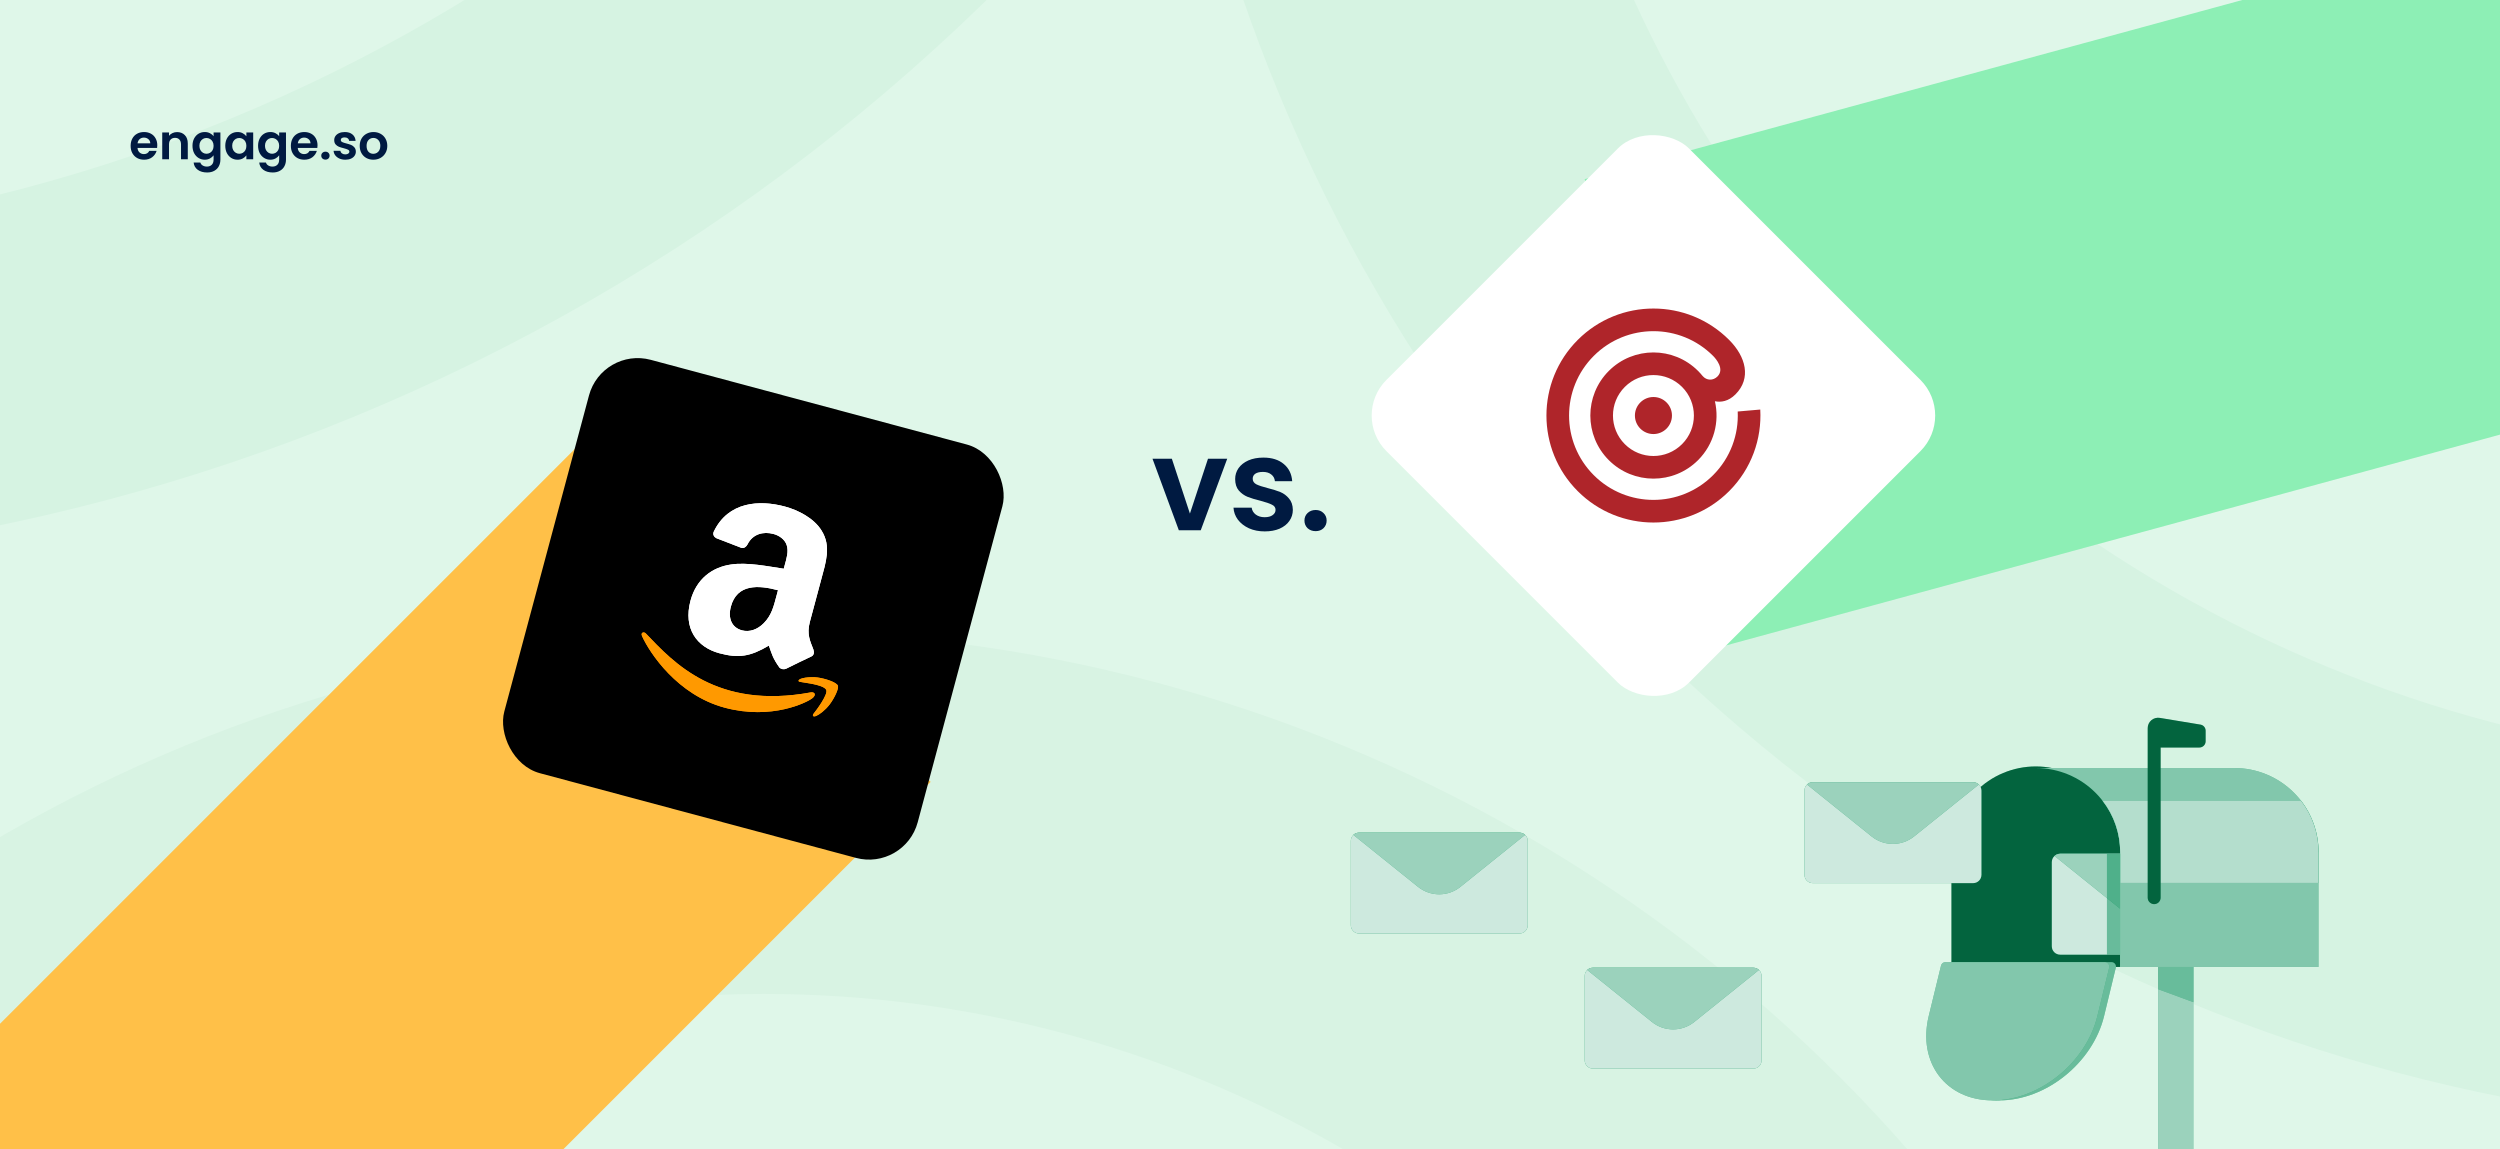
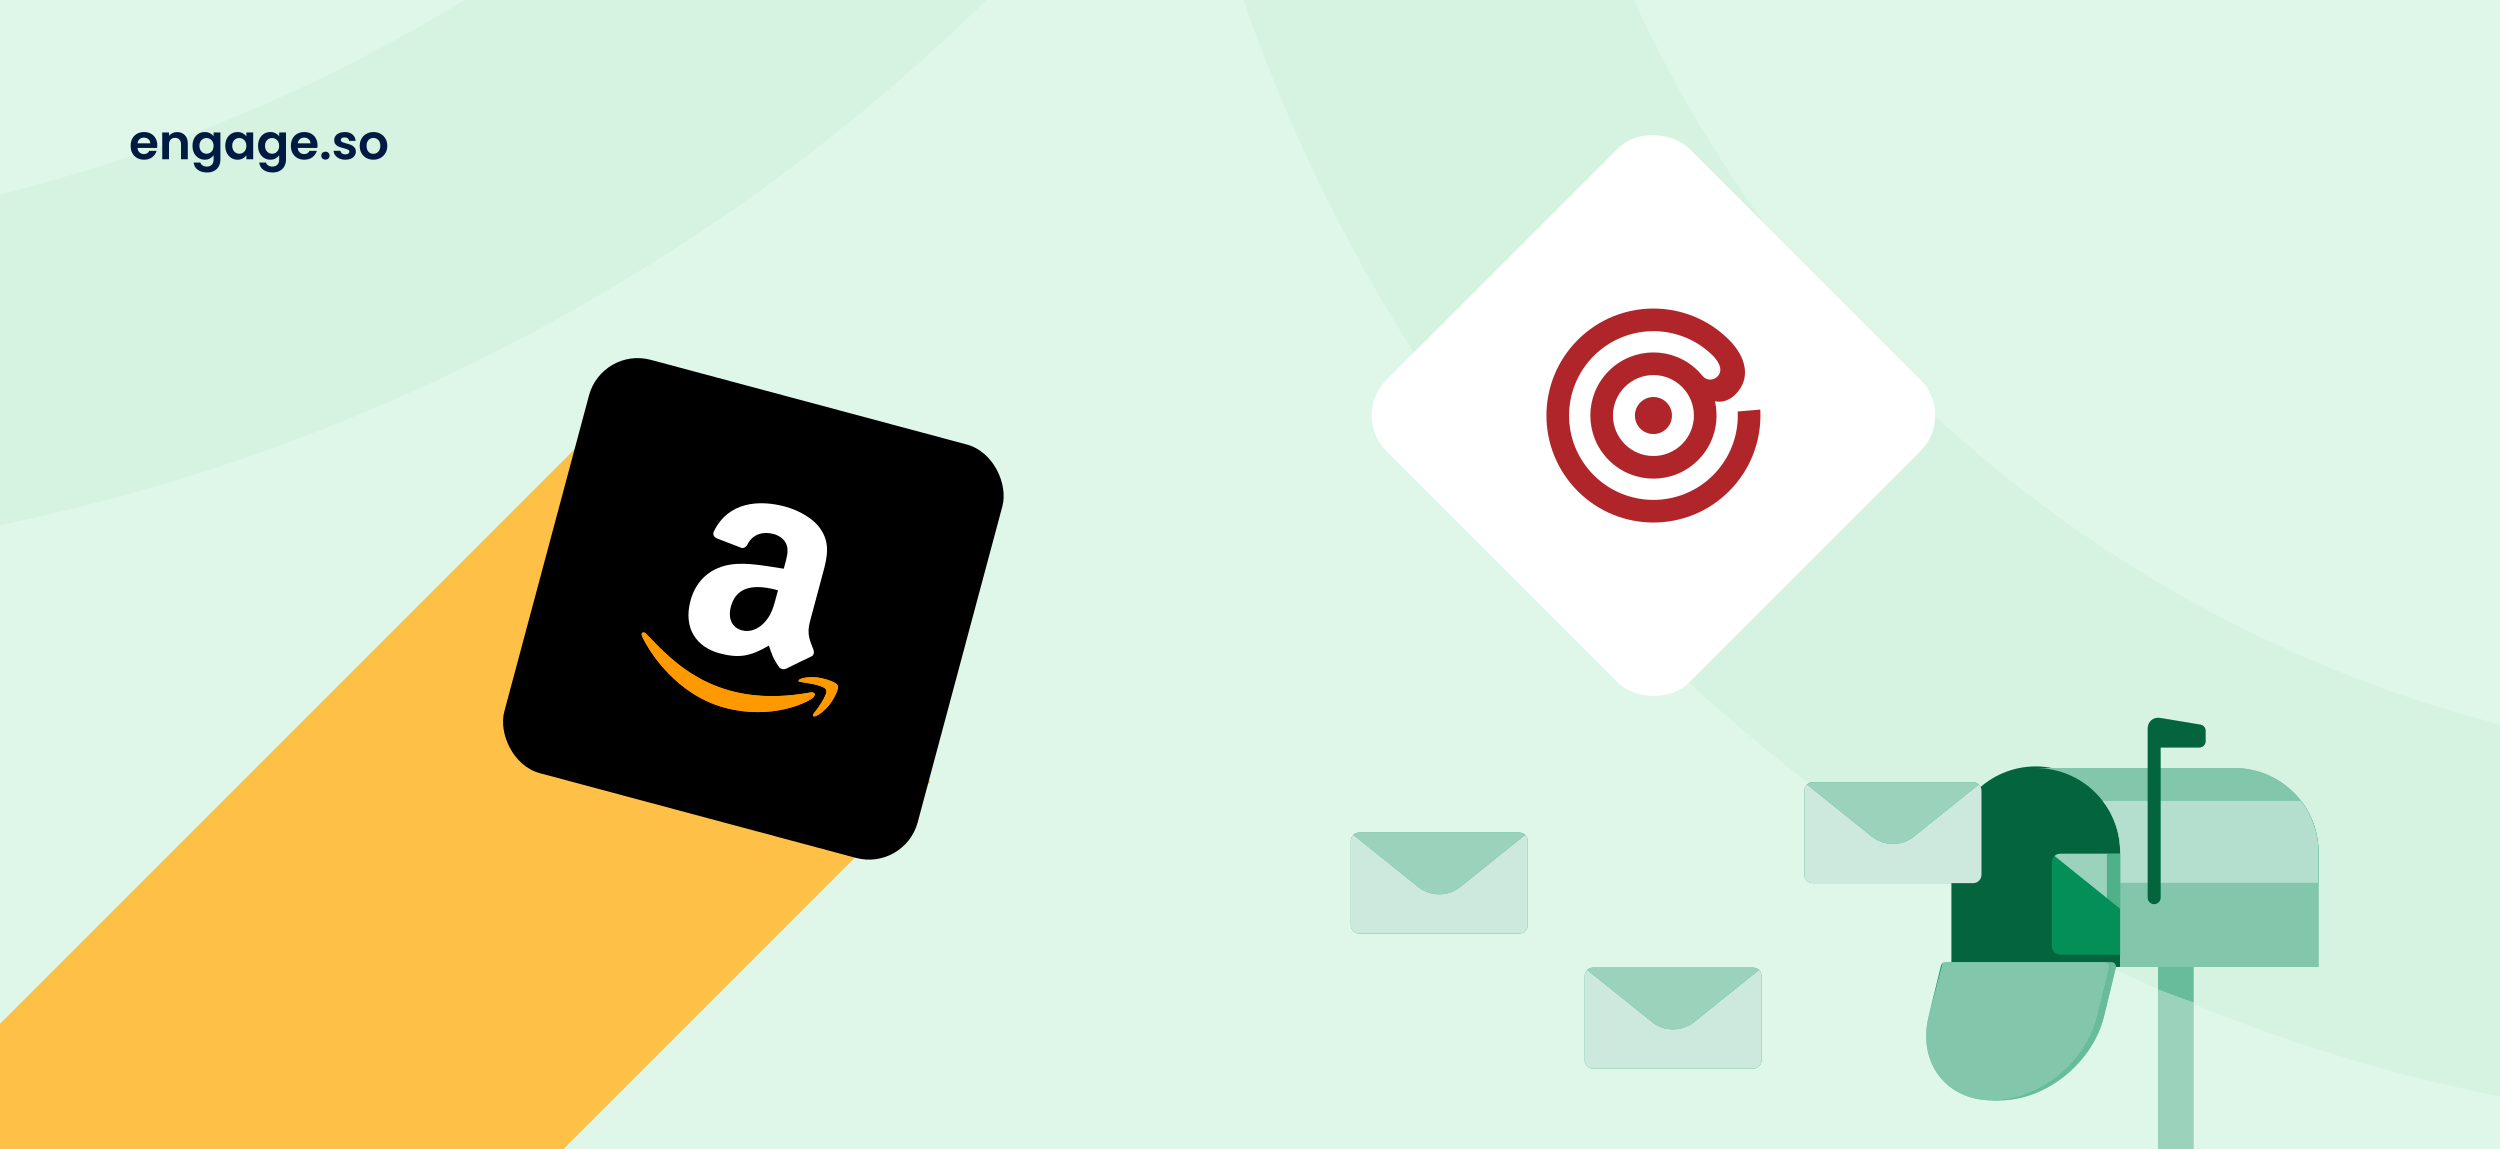
<svg xmlns="http://www.w3.org/2000/svg" width="1240" height="570" viewBox="0 0 1240 570" fill="none">
  <rect x="0" y="0" width="1240" height="570" fill="#333333" stroke="none" />
  <g clip-path="url(#clip0)">
    <rect width="1240" height="570" fill="white" />
    <rect x="-85" y="-21" width="1356" height="640" fill="#DFF7E9" />
    <circle cx="-200" cy="-705" r="906" stroke="#D6F3E2" stroke-width="160" />
    <circle cx="1403" cy="-272" r="742" stroke="#D6F3E2" stroke-width="180" />
-     <circle cx="379" cy="1067" r="664" stroke="#D8F3E3" stroke-width="180" />
    <path d="M1087.89 479.6H1070.42V716.571H1087.89V479.6Z" fill="#048F58" />
    <path opacity="0.6" d="M1087.89 479.6H1070.42V716.571H1087.89V479.6Z" fill="white" />
    <path d="M1070.42 479.6H1087.89V497.077L1070.42 490.648V479.6Z" fill="#048F58" />
    <path opacity="0.4" d="M1070.42 479.6H1087.89V497.077L1070.42 490.648V479.6Z" fill="white" />
    <path d="M1051.56 422.753C1051.66 417.196 1050.65 411.675 1048.6 406.512C1046.54 401.349 1043.48 396.647 1039.59 392.681C1035.69 388.716 1031.05 385.565 1025.92 383.415C1020.8 381.265 1015.3 380.157 1009.74 380.157C1004.18 380.157 998.682 381.265 993.558 383.415C988.433 385.565 983.789 388.716 979.896 392.681C976.002 396.647 972.939 401.349 970.883 406.512C968.828 411.675 967.822 417.196 967.925 422.753V479.601H1051.56V422.753Z" fill="#048F58" />
    <path opacity="0.3" d="M1051.56 422.753C1051.66 417.196 1050.65 411.675 1048.6 406.512C1046.54 401.349 1043.48 396.647 1039.59 392.681C1035.69 388.716 1031.05 385.565 1025.92 383.415C1020.8 381.265 1015.3 380.157 1009.74 380.157C1004.18 380.157 998.682 381.265 993.558 383.415C988.433 385.565 983.789 388.716 979.896 392.681C976.002 396.647 972.939 401.349 970.883 406.512C968.828 411.675 967.822 417.196 967.925 422.753V479.601H1051.56V422.753Z" fill="black" />
    <path d="M959.999 503.99C954.411 527.083 968.552 545.799 991.702 545.799C1014.85 545.799 1038.04 527.083 1043.63 503.99L1049.45 479.943C1049.53 479.619 1049.53 479.28 1049.46 478.954C1049.39 478.628 1049.25 478.322 1049.04 478.059C1048.84 477.797 1048.57 477.585 1048.27 477.439C1047.97 477.294 1047.64 477.219 1047.31 477.22H968.21C967.715 477.222 967.235 477.391 966.848 477.698C966.46 478.006 966.187 478.435 966.072 478.916L959.999 503.99Z" fill="#048F58" />
    <path opacity="0.4" d="M959.999 503.99C954.411 527.083 968.552 545.799 991.702 545.799C1014.85 545.799 1038.04 527.083 1043.63 503.99L1049.45 479.943C1049.53 479.619 1049.53 479.28 1049.46 478.954C1049.39 478.628 1049.25 478.322 1049.04 478.059C1048.84 477.797 1048.57 477.585 1048.27 477.439C1047.97 477.294 1047.64 477.219 1047.31 477.22H968.21C967.715 477.222 967.235 477.391 966.848 477.698C966.46 478.006 966.187 478.435 966.072 478.916L959.999 503.99Z" fill="white" />
    <path d="M956.635 503.99C951.047 527.083 965.188 545.799 988.338 545.799C1011.49 545.799 1034.68 527.083 1040.27 503.99L1046.14 479.943C1046.22 479.619 1046.23 479.28 1046.16 478.954C1046.09 478.628 1045.94 478.322 1045.74 478.059C1045.53 477.797 1045.27 477.585 1044.97 477.439C1044.67 477.294 1044.34 477.219 1044 477.22H964.888C964.394 477.222 963.914 477.391 963.526 477.698C963.138 478.006 962.865 478.435 962.75 478.916L956.635 503.99Z" fill="#048F58" />
-     <path opacity="0.5" d="M956.635 503.99C951.047 527.083 965.188 545.799 988.338 545.799C1011.49 545.799 1034.68 527.083 1040.27 503.99L1046.14 479.943C1046.22 479.619 1046.23 479.28 1046.16 478.954C1046.09 478.628 1045.94 478.322 1045.74 478.059C1045.53 477.797 1045.27 477.585 1044.97 477.439C1044.67 477.294 1044.34 477.219 1044 477.22H964.888C964.394 477.222 963.914 477.391 963.526 477.698C963.138 478.006 962.865 478.435 962.75 478.916L956.635 503.99Z" fill="white" />
+     <path opacity="0.5" d="M956.635 503.99C951.047 527.083 965.188 545.799 988.338 545.799C1011.49 545.799 1034.68 527.083 1040.27 503.99L1046.14 479.943C1046.22 479.619 1046.23 479.28 1046.16 478.954C1046.09 478.628 1045.94 478.322 1045.74 478.059C1045.53 477.797 1045.27 477.585 1044.97 477.439C1044.67 477.294 1044.34 477.219 1044 477.22H964.888C964.394 477.222 963.914 477.391 963.526 477.698L956.635 503.99Z" fill="white" />
    <path d="M1149.97 422.738V479.6H1051.61V422.738C1051.61 411.651 1047.2 401.019 1039.36 393.179C1031.52 385.339 1020.89 380.933 1009.81 380.929H1108.23C1119.32 380.933 1129.95 385.339 1137.79 393.179C1145.63 401.019 1150.04 411.651 1150.04 422.738H1149.97Z" fill="#048F58" />
    <path opacity="0.5" d="M1149.97 422.738V479.6H1051.61V422.738C1051.61 411.651 1047.2 401.019 1039.36 393.179C1031.52 385.339 1020.89 380.933 1009.81 380.929H1108.23C1119.32 380.933 1129.95 385.339 1137.79 393.179C1145.63 401.019 1150.04 411.651 1150.04 422.738H1149.97Z" fill="white" />
    <path d="M1149.97 422.738V437.948H1051.61V422.738C1051.63 413.44 1048.53 404.405 1042.8 397.08H1141.23C1146.93 404.414 1150.01 413.449 1149.97 422.738Z" fill="#048F58" />
    <path opacity="0.7" d="M1149.97 422.738V437.948H1051.61V422.738C1051.63 413.44 1048.53 404.405 1042.8 397.08H1141.23C1146.93 404.414 1150.01 413.449 1149.97 422.738Z" fill="white" />
    <path d="M1065.26 445.275V361.172C1065.25 360.422 1065.42 359.681 1065.73 359C1066.04 358.319 1066.5 357.715 1067.07 357.229C1067.64 356.743 1068.31 356.388 1069.04 356.188C1069.76 355.987 1070.52 355.947 1071.26 356.069L1091.41 359.405C1092.14 359.523 1092.79 359.896 1093.27 360.455C1093.74 361.014 1094 361.723 1093.99 362.455V367.672C1093.99 368.493 1093.67 369.28 1093.09 369.86C1092.51 370.44 1091.72 370.766 1090.9 370.766H1071.67V445.247C1071.67 446.097 1071.33 446.913 1070.73 447.515C1070.13 448.116 1069.31 448.454 1068.46 448.454C1067.62 448.454 1066.81 448.12 1066.21 447.525C1065.6 446.929 1065.26 446.121 1065.26 445.275Z" fill="#048F58" />
    <path opacity="0.3" d="M1065.26 445.275V361.172C1065.25 360.422 1065.42 359.681 1065.73 359C1066.04 358.319 1066.5 357.715 1067.07 357.229C1067.64 356.743 1068.31 356.388 1069.04 356.188C1069.76 355.987 1070.52 355.947 1071.26 356.069L1091.41 359.405C1092.14 359.523 1092.79 359.896 1093.27 360.455C1093.74 361.014 1094 361.723 1093.99 362.455V367.672C1093.99 368.493 1093.67 369.28 1093.09 369.86C1092.51 370.44 1091.72 370.766 1090.9 370.766H1071.67V445.247C1071.67 446.097 1071.33 446.913 1070.73 447.515C1070.13 448.116 1069.31 448.454 1068.46 448.454C1067.62 448.454 1066.81 448.12 1066.21 447.525C1065.6 446.929 1065.26 446.121 1065.26 445.275Z" fill="black" />
    <path d="M982.795 392.12V433.915C982.791 435.003 982.358 436.047 981.589 436.818C980.82 437.59 979.778 438.027 978.69 438.034H899.105C898.016 438.027 896.974 437.59 896.206 436.818C895.437 436.047 895.004 435.003 895 433.915V392.12C895.004 391.031 895.437 389.987 896.206 389.216C896.974 388.444 898.016 388.008 899.105 388H978.69C979.778 388.008 980.82 388.444 981.589 389.216C982.358 389.987 982.791 391.031 982.795 392.12Z" fill="#048F58" />
    <path opacity="0.8" d="M982.795 392.12V433.915C982.791 435.003 982.358 436.047 981.589 436.818C980.82 437.59 979.778 438.027 978.69 438.034H899.105C898.016 438.027 896.974 437.59 896.206 436.818C895.437 436.047 895.004 435.003 895 433.915V392.12C895.004 391.031 895.437 389.987 896.206 389.216C896.974 388.444 898.016 388.008 899.105 388H978.69C979.778 388.008 980.82 388.444 981.589 389.216C982.358 389.987 982.791 391.031 982.795 392.12Z" fill="white" />
    <path d="M981.483 389.112L949.353 414.899C946.374 417.285 942.672 418.585 938.855 418.585C935.038 418.585 931.335 417.285 928.356 414.899L896.269 389.112C897.041 388.389 898.062 387.991 899.12 388H978.704C979.737 388.009 980.729 388.406 981.483 389.112Z" fill="#048F58" />
    <path opacity="0.6" d="M981.483 389.112L949.353 414.899C946.374 417.285 942.672 418.585 938.855 418.585C935.038 418.585 931.335 417.285 928.356 414.899L896.269 389.112C897.041 388.389 898.062 387.991 899.12 388H978.704C979.737 388.009 980.729 388.406 981.483 389.112Z" fill="white" />
    <path d="M757.752 417.106V458.915C757.752 460.005 757.32 461.051 756.551 461.823C755.781 462.595 754.737 463.031 753.647 463.034H674.105C673.016 463.027 671.974 462.59 671.206 461.819C670.437 461.047 670.004 460.004 670 458.915V417.106C670 416.017 670.433 414.973 671.202 414.203C671.972 413.433 673.017 413 674.105 413H753.647C754.736 413 755.78 413.433 756.55 414.203C757.32 414.973 757.752 416.017 757.752 417.106Z" fill="#048F58" />
    <path opacity="0.8" d="M757.752 417.106V458.915C757.752 460.005 757.32 461.051 756.551 461.823C755.781 462.595 754.737 463.031 753.647 463.034H674.105C673.016 463.027 671.974 462.59 671.206 461.819C670.437 461.047 670.004 460.004 670 458.915V417.106C670 416.017 670.433 414.973 671.202 414.203C671.972 413.433 673.017 413 674.105 413H753.647C754.736 413 755.78 413.433 756.55 414.203C757.32 414.973 757.752 416.017 757.752 417.106Z" fill="white" />
    <path d="M756.441 414.098L724.353 439.885C721.378 442.279 717.674 443.584 713.855 443.584C710.036 443.584 706.332 442.279 703.356 439.885L671.254 414.098C672.028 413.379 673.049 412.986 674.105 413H753.647C754.684 412.996 755.684 413.389 756.441 414.098Z" fill="#048F58" />
    <path opacity="0.6" d="M756.441 414.098L724.353 439.885C721.378 442.279 717.674 443.584 713.855 443.584C710.036 443.584 706.332 442.279 703.356 439.885L671.254 414.098C672.028 413.379 673.049 412.986 674.105 413H753.647C754.684 412.996 755.684 413.389 756.441 414.098Z" fill="white" />
    <path d="M873.752 484.106V525.915C873.752 527.005 873.32 528.051 872.551 528.823C871.781 529.595 870.737 530.031 869.647 530.034H790.105C789.016 530.027 787.974 529.59 787.206 528.819C786.437 528.047 786.004 527.004 786 525.915V484.106C786 483.017 786.433 481.973 787.202 481.203C787.972 480.433 789.017 480 790.105 480H869.647C870.736 480 871.78 480.433 872.55 481.203C873.32 481.973 873.752 483.017 873.752 484.106Z" fill="#048F58" />
    <path opacity="0.8" d="M873.752 484.106V525.915C873.752 527.005 873.32 528.051 872.551 528.823C871.781 529.595 870.737 530.031 869.647 530.034H790.105C789.016 530.027 787.974 529.59 787.206 528.819C786.437 528.047 786.004 527.004 786 525.915V484.106C786 483.017 786.433 481.973 787.202 481.203C787.972 480.433 789.017 480 790.105 480H869.647C870.736 480 871.78 480.433 872.55 481.203C873.32 481.973 873.752 483.017 873.752 484.106Z" fill="white" />
    <path d="M872.441 481.098L840.353 506.885C837.378 509.279 833.674 510.584 829.855 510.584C826.036 510.584 822.332 509.279 819.356 506.885L787.254 481.098C788.028 480.379 789.049 479.986 790.105 480H869.647C870.684 479.996 871.684 480.389 872.441 481.098Z" fill="#048F58" />
    <path opacity="0.6" d="M872.441 481.098L840.353 506.885C837.378 509.279 833.674 510.584 829.855 510.584C826.036 510.584 822.332 509.279 819.356 506.885L787.254 481.098C788.028 480.379 789.049 479.986 790.105 480H869.647C870.684 479.996 871.684 480.389 872.441 481.098Z" fill="white" />
    <path d="M1051.56 423.465V473.499H1021.82C1020.73 473.496 1019.68 473.06 1018.91 472.289C1018.14 471.517 1017.71 470.471 1017.7 469.38V427.585C1017.71 426.495 1018.15 425.451 1018.92 424.68C1019.69 423.909 1020.73 423.473 1021.82 423.465H1051.56Z" fill="#048F58" />
-     <path opacity="0.8" d="M1051.56 423.465V473.499H1021.82C1020.73 473.496 1019.68 473.06 1018.91 472.289C1018.14 471.517 1017.71 470.471 1017.7 469.38V427.585C1017.71 426.495 1018.15 425.451 1018.92 424.68C1019.69 423.909 1020.73 423.473 1021.82 423.465H1051.56Z" fill="white" />
    <path d="M1051.56 423.465V450.692C1051.4 450.591 1051.26 450.481 1051.12 450.364L1019.06 424.577C1019.83 423.849 1020.85 423.45 1021.91 423.465H1051.56Z" fill="#048F58" />
    <path opacity="0.6" d="M1051.56 423.465V450.692C1051.4 450.591 1051.26 450.481 1051.12 450.364L1019.06 424.577C1019.83 423.849 1020.85 423.45 1021.91 423.465H1051.56Z" fill="white" />
    <path opacity="0.5" d="M1051.54 423.465H1045.03V473.499H1051.54V423.465Z" fill="#048F58" />
    <rect x="-75" y="582.781" width="517.309" height="241.583" transform="rotate(-45 -75 582.781)" fill="#FFC048" />
-     <rect x="786" y="88.844" width="502.559" height="241.583" transform="rotate(-15.236 786 88.844)" fill="#8DEFB5" />
    <rect x="298.611" y="172" width="212.279" height="212.279" rx="25" transform="rotate(15 298.611 172)" fill="black" />
    <g clip-path="url(#clip1)">
      <path d="M402.218 343.418C355.425 352.049 334.097 328.622 320.299 314.168C319.448 313.262 317.505 313.578 318.547 315.709C322.255 323.841 335.954 344.716 359.451 351.012C382.963 357.312 400.388 348.231 402.738 346.462C405.07 344.708 404.171 343.155 402.218 343.418L402.218 343.418ZM415.598 340.104C414.873 338.354 409.283 336.567 405.602 336.049C401.919 335.518 395.978 336.264 396.093 337.699C396.2 338.253 396.747 338.164 399.258 338.6C401.782 339.014 408.902 339.99 409.834 342.251C410.77 344.526 404.721 352.55 403.667 353.823C402.636 355.102 403.423 355.714 404.888 355.071C406.337 354.423 409.16 352.498 411.554 349.344C413.943 346.168 416.149 341.436 415.598 340.104L415.598 340.104Z" fill="#FF9900" />
-       <path fill-rule="evenodd" clip-rule="evenodd" d="M385.112 295.639C383.724 300.821 382.696 305.178 378.844 309.079C375.727 312.254 371.761 313.658 368.02 312.655C362.912 311.287 360.98 306.598 362.519 300.854C365.557 289.516 376.267 290.181 385.884 292.758L385.112 295.639ZM389.839 331.656C388.749 332.206 387.462 331.922 386.611 331.132C383.178 326.282 382.848 324.369 381.353 320.219C372.062 325.71 366.301 326.552 356.834 324.016C345.646 321.018 338.778 311.778 342.482 297.952C345.375 287.157 353.201 281.373 362.489 280.012C370.563 278.766 380.798 280.907 388.742 282.093L389.203 280.372C390.05 277.21 391.296 273.533 390.176 270.306C389.204 267.419 386.37 265.576 383.638 264.844C378.568 263.486 373.343 264.873 370.796 269.965C370.25 271.103 369.055 272.046 367.843 271.781L355.304 266.938C354.285 266.403 353.323 265.204 354.068 263.618C361.234 248.775 376.622 247.845 389.27 251.233C395.743 252.968 403.738 256.955 407.533 263.226C412.387 271.003 409.609 278.901 407.258 287.676L401.703 308.406C400.034 314.636 401.884 318.059 403.413 322.079C403.953 323.507 403.754 324.998 402.428 325.605C399.109 327.142 393.154 330.058 389.866 331.704L389.838 331.656" fill="white" />
      <path d="M402.218 343.418C355.425 352.049 334.097 328.622 320.299 314.168C319.448 313.262 317.505 313.578 318.547 315.709C322.255 323.841 335.954 344.716 359.451 351.012C382.963 357.312 400.388 348.231 402.738 346.462C405.07 344.708 404.171 343.155 402.218 343.418L402.218 343.418ZM415.598 340.104C414.873 338.354 409.283 336.567 405.602 336.049C401.919 335.518 395.978 336.264 396.093 337.699C396.2 338.253 396.747 338.164 399.258 338.6C401.782 339.014 408.902 339.99 409.834 342.251C410.77 344.526 404.721 352.55 403.667 353.823C402.636 355.102 403.423 355.714 404.888 355.071C406.337 354.423 409.16 352.498 411.554 349.344C413.943 346.168 416.149 341.436 415.598 340.104L415.598 340.104Z" fill="#FF9900" />
      <path fill-rule="evenodd" clip-rule="evenodd" d="M385.112 295.639C383.724 300.821 382.696 305.178 378.844 309.079C375.727 312.254 371.761 313.658 368.02 312.655C362.912 311.287 360.98 306.598 362.519 300.854C365.557 289.516 376.267 290.181 385.884 292.758L385.112 295.639ZM389.839 331.656C388.749 332.206 387.462 331.922 386.611 331.132C383.178 326.282 382.848 324.369 381.353 320.219C372.062 325.71 366.301 326.552 356.834 324.016C345.646 321.018 338.778 311.778 342.482 297.952C345.375 287.157 353.201 281.373 362.489 280.012C370.563 278.766 380.798 280.907 388.742 282.093L389.203 280.372C390.05 277.21 391.296 273.533 390.176 270.306C389.204 267.419 386.37 265.576 383.638 264.844C378.568 263.486 373.343 264.873 370.796 269.965C370.25 271.103 369.055 272.046 367.843 271.781L355.304 266.938C354.285 266.403 353.323 265.204 354.068 263.618C361.234 248.775 376.622 247.845 389.27 251.233C395.743 252.968 403.738 256.955 407.533 263.226C412.387 271.003 409.609 278.901 407.258 287.676L401.703 308.406C400.034 314.636 401.884 318.059 403.413 322.079C403.953 323.507 403.754 324.998 402.428 325.605C399.109 327.142 393.154 330.058 389.866 331.704L389.838 331.656" fill="white" />
    </g>
    <rect x="670" y="206.104" width="212.279" height="212.279" rx="25" transform="rotate(-45 670 206.104)" fill="white" />
    <g clip-path="url(#clip2)">
      <path d="M813.609 199.611C817.197 196.023 823.012 196.022 826.599 199.609C830.187 203.196 830.187 209.012 826.599 212.6C823.012 216.187 817.195 216.186 813.609 212.599C810.022 209.013 810.023 203.197 813.609 199.611ZM797.973 228.235C785.751 216.012 785.751 196.197 797.973 183.975C810.197 171.751 830.012 171.751 842.234 183.974C843.043 184.783 843.798 185.624 844.499 186.494C846.488 188.819 849.718 188.883 851.862 186.739C855.5 183.101 851.197 178.023 849.691 176.517C833.349 160.176 806.857 160.176 790.516 176.517C774.175 192.858 774.175 219.351 790.516 235.692C806.856 252.032 833.349 252.033 849.69 235.692C858.368 227.013 862.44 215.474 861.902 204.11L873.092 203.135C873.902 217.686 868.749 232.514 857.631 243.632C836.906 264.357 803.303 264.355 782.578 243.63C761.853 222.905 761.853 189.304 782.578 168.579C803.304 147.853 836.905 147.853 857.63 168.578C865.961 176.909 868.759 187.64 860.792 195.608C857.286 199.114 853.548 199.639 850.591 199.01C852.947 209.182 850.165 220.307 842.235 228.237C830.013 240.459 810.196 240.457 797.974 228.235L797.973 228.235ZM805.911 191.912C798.073 199.75 798.072 212.459 805.911 220.297C813.749 228.136 826.459 228.135 834.296 220.298C842.135 212.459 842.135 199.75 834.297 191.911C826.458 184.073 813.749 184.074 805.911 191.912Z" fill="#AF252A" />
    </g>
-     <path d="M590.2 254.744L599.16 227.544H608.696L595.576 263H584.696L571.64 227.544H581.24L590.2 254.744ZM627.297 263.576C624.395 263.576 621.793 263.064 619.489 262.04C617.185 260.973 615.35 259.544 613.985 257.752C612.662 255.96 611.937 253.976 611.809 251.8H620.833C621.003 253.165 621.665 254.296 622.817 255.192C624.011 256.088 625.483 256.536 627.233 256.536C628.939 256.536 630.262 256.195 631.201 255.512C632.182 254.829 632.673 253.955 632.673 252.888C632.673 251.736 632.075 250.883 630.881 250.328C629.729 249.731 627.873 249.091 625.312 248.408C622.667 247.768 620.491 247.107 618.785 246.424C617.121 245.741 615.67 244.696 614.433 243.288C613.238 241.88 612.641 239.981 612.641 237.592C612.641 235.629 613.195 233.837 614.305 232.216C615.457 230.595 617.078 229.315 619.169 228.376C621.302 227.437 623.798 226.968 626.657 226.968C630.881 226.968 634.251 228.035 636.769 230.168C639.286 232.259 640.673 235.096 640.929 238.68H632.353C632.225 237.272 631.627 236.163 630.561 235.352C629.537 234.499 628.15 234.072 626.401 234.072C624.779 234.072 623.521 234.371 622.625 234.968C621.771 235.565 621.345 236.397 621.345 237.464C621.345 238.659 621.942 239.576 623.137 240.216C624.331 240.813 626.187 241.432 628.705 242.072C631.265 242.712 633.377 243.373 635.041 244.056C636.705 244.739 638.134 245.805 639.329 247.256C640.566 248.664 641.206 250.541 641.249 252.888C641.249 254.936 640.673 256.771 639.521 258.392C638.411 260.013 636.79 261.293 634.657 262.232C632.566 263.128 630.113 263.576 627.297 263.576ZM652.572 263.448C650.95 263.448 649.606 262.957 648.54 261.976C647.516 260.952 647.004 259.693 647.004 258.2C647.004 256.707 647.516 255.469 648.54 254.488C649.606 253.464 650.95 252.952 652.572 252.952C654.15 252.952 655.452 253.464 656.476 254.488C657.5 255.469 658.012 256.707 658.012 258.2C658.012 259.693 657.5 260.952 656.476 261.976C655.452 262.957 654.15 263.448 652.572 263.448Z" fill="#001A41" />
    <path d="M78.016 72.064C78.016 72.544 77.984 72.976 77.92 73.36H68.2C68.28 74.32 68.616 75.072 69.208 75.616C69.8 76.16 70.528 76.432 71.392 76.432C72.64 76.432 73.528 75.896 74.056 74.824H77.68C77.296 76.104 76.56 77.16 75.472 77.992C74.384 78.808 73.048 79.216 71.464 79.216C70.184 79.216 69.032 78.936 68.008 78.376C67 77.8 66.208 76.992 65.632 75.952C65.072 74.912 64.792 73.712 64.792 72.352C64.792 70.976 65.072 69.768 65.632 68.728C66.192 67.688 66.976 66.888 67.984 66.328C68.992 65.768 70.152 65.488 71.464 65.488C72.728 65.488 73.856 65.76 74.848 66.304C75.856 66.848 76.632 67.624 77.176 68.632C77.736 69.624 78.016 70.768 78.016 72.064ZM74.536 71.104C74.52 70.24 74.208 69.552 73.6 69.04C72.992 68.512 72.248 68.248 71.368 68.248C70.536 68.248 69.832 68.504 69.256 69.016C68.696 69.512 68.352 70.208 68.224 71.104H74.536ZM87.837 65.512C89.421 65.512 90.701 66.016 91.677 67.024C92.653 68.016 93.141 69.408 93.141 71.2V79H89.781V71.656C89.781 70.6 89.516 69.792 88.989 69.232C88.46 68.656 87.74 68.368 86.829 68.368C85.9 68.368 85.165 68.656 84.621 69.232C84.093 69.792 83.829 70.6 83.829 71.656V79H80.469V65.704H83.829V67.36C84.276 66.784 84.844 66.336 85.532 66.016C86.237 65.68 87.004 65.512 87.837 65.512ZM101.544 65.488C102.536 65.488 103.408 65.688 104.16 66.088C104.912 66.472 105.504 66.976 105.936 67.6V65.704H109.32V79.096C109.32 80.328 109.072 81.424 108.576 82.384C108.08 83.36 107.336 84.128 106.344 84.688C105.352 85.264 104.152 85.552 102.744 85.552C100.856 85.552 99.304 85.112 98.088 84.232C96.888 83.352 96.208 82.152 96.048 80.632H99.384C99.56 81.24 99.936 81.72 100.512 82.072C101.104 82.44 101.816 82.624 102.648 82.624C103.624 82.624 104.416 82.328 105.024 81.736C105.632 81.16 105.936 80.28 105.936 79.096V77.032C105.504 77.656 104.904 78.176 104.136 78.592C103.384 79.008 102.52 79.216 101.544 79.216C100.424 79.216 99.4 78.928 98.472 78.352C97.544 77.776 96.808 76.968 96.264 75.928C95.736 74.872 95.472 73.664 95.472 72.304C95.472 70.96 95.736 69.768 96.264 68.728C96.808 67.688 97.536 66.888 98.448 66.328C99.376 65.768 100.408 65.488 101.544 65.488ZM105.936 72.352C105.936 71.536 105.776 70.84 105.456 70.264C105.136 69.672 104.704 69.224 104.16 68.92C103.616 68.6 103.032 68.44 102.408 68.44C101.784 68.44 101.208 68.592 100.68 68.896C100.152 69.2 99.72 69.648 99.384 70.24C99.064 70.816 98.904 71.504 98.904 72.304C98.904 73.104 99.064 73.808 99.384 74.416C99.72 75.008 100.152 75.464 100.68 75.784C101.224 76.104 101.8 76.264 102.408 76.264C103.032 76.264 103.616 76.112 104.16 75.808C104.704 75.488 105.136 75.04 105.456 74.464C105.776 73.872 105.936 73.168 105.936 72.352ZM111.737 72.304C111.737 70.96 112.001 69.768 112.529 68.728C113.073 67.688 113.801 66.888 114.713 66.328C115.641 65.768 116.673 65.488 117.809 65.488C118.801 65.488 119.665 65.688 120.401 66.088C121.153 66.488 121.753 66.992 122.201 67.6V65.704H125.585V79H122.201V77.056C121.769 77.68 121.169 78.2 120.401 78.616C119.649 79.016 118.777 79.216 117.785 79.216C116.665 79.216 115.641 78.928 114.713 78.352C113.801 77.776 113.073 76.968 112.529 75.928C112.001 74.872 111.737 73.664 111.737 72.304ZM122.201 72.352C122.201 71.536 122.041 70.84 121.721 70.264C121.401 69.672 120.969 69.224 120.425 68.92C119.881 68.6 119.297 68.44 118.673 68.44C118.049 68.44 117.473 68.592 116.945 68.896C116.417 69.2 115.985 69.648 115.649 70.24C115.329 70.816 115.169 71.504 115.169 72.304C115.169 73.104 115.329 73.808 115.649 74.416C115.985 75.008 116.417 75.464 116.945 75.784C117.489 76.104 118.065 76.264 118.673 76.264C119.297 76.264 119.881 76.112 120.425 75.808C120.969 75.488 121.401 75.04 121.721 74.464C122.041 73.872 122.201 73.168 122.201 72.352ZM134.075 65.488C135.067 65.488 135.939 65.688 136.691 66.088C137.443 66.472 138.035 66.976 138.467 67.6V65.704H141.851V79.096C141.851 80.328 141.603 81.424 141.107 82.384C140.611 83.36 139.867 84.128 138.875 84.688C137.883 85.264 136.683 85.552 135.275 85.552C133.387 85.552 131.835 85.112 130.619 84.232C129.419 83.352 128.739 82.152 128.579 80.632H131.915C132.091 81.24 132.467 81.72 133.043 82.072C133.635 82.44 134.347 82.624 135.179 82.624C136.155 82.624 136.947 82.328 137.555 81.736C138.163 81.16 138.467 80.28 138.467 79.096V77.032C138.035 77.656 137.435 78.176 136.667 78.592C135.915 79.008 135.051 79.216 134.075 79.216C132.955 79.216 131.931 78.928 131.003 78.352C130.075 77.776 129.339 76.968 128.795 75.928C128.267 74.872 128.003 73.664 128.003 72.304C128.003 70.96 128.267 69.768 128.795 68.728C129.339 67.688 130.067 66.888 130.979 66.328C131.907 65.768 132.939 65.488 134.075 65.488ZM138.467 72.352C138.467 71.536 138.307 70.84 137.987 70.264C137.667 69.672 137.235 69.224 136.691 68.92C136.147 68.6 135.563 68.44 134.939 68.44C134.315 68.44 133.739 68.592 133.211 68.896C132.683 69.2 132.251 69.648 131.915 70.24C131.595 70.816 131.435 71.504 131.435 72.304C131.435 73.104 131.595 73.808 131.915 74.416C132.251 75.008 132.683 75.464 133.211 75.784C133.755 76.104 134.331 76.264 134.939 76.264C135.563 76.264 136.147 76.112 136.691 75.808C137.235 75.488 137.667 75.04 137.987 74.464C138.307 73.872 138.467 73.168 138.467 72.352ZM157.493 72.064C157.493 72.544 157.461 72.976 157.397 73.36H147.677C147.757 74.32 148.093 75.072 148.685 75.616C149.277 76.16 150.005 76.432 150.869 76.432C152.117 76.432 153.005 75.896 153.533 74.824H157.157C156.773 76.104 156.037 77.16 154.949 77.992C153.861 78.808 152.525 79.216 150.941 79.216C149.661 79.216 148.509 78.936 147.485 78.376C146.477 77.8 145.685 76.992 145.109 75.952C144.549 74.912 144.269 73.712 144.269 72.352C144.269 70.976 144.549 69.768 145.109 68.728C145.669 67.688 146.453 66.888 147.461 66.328C148.469 65.768 149.629 65.488 150.941 65.488C152.205 65.488 153.333 65.76 154.325 66.304C155.333 66.848 156.109 67.624 156.653 68.632C157.213 69.624 157.493 70.768 157.493 72.064ZM154.013 71.104C153.997 70.24 153.685 69.552 153.077 69.04C152.469 68.512 151.725 68.248 150.845 68.248C150.013 68.248 149.309 68.504 148.733 69.016C148.173 69.512 147.829 70.208 147.701 71.104H154.013ZM161.433 79.168C160.825 79.168 160.321 78.984 159.921 78.616C159.537 78.232 159.345 77.76 159.345 77.2C159.345 76.64 159.537 76.176 159.921 75.808C160.321 75.424 160.825 75.232 161.433 75.232C162.025 75.232 162.513 75.424 162.897 75.808C163.281 76.176 163.473 76.64 163.473 77.2C163.473 77.76 163.281 78.232 162.897 78.616C162.513 78.984 162.025 79.168 161.433 79.168ZM171.267 79.216C170.179 79.216 169.203 79.024 168.339 78.64C167.475 78.24 166.787 77.704 166.275 77.032C165.779 76.36 165.507 75.616 165.459 74.8H168.843C168.907 75.312 169.155 75.736 169.587 76.072C170.035 76.408 170.587 76.576 171.243 76.576C171.883 76.576 172.379 76.448 172.731 76.192C173.099 75.936 173.283 75.608 173.283 75.208C173.283 74.776 173.059 74.456 172.611 74.248C172.179 74.024 171.483 73.784 170.523 73.528C169.531 73.288 168.715 73.04 168.075 72.784C167.451 72.528 166.907 72.136 166.443 71.608C165.995 71.08 165.771 70.368 165.771 69.472C165.771 68.736 165.979 68.064 166.395 67.456C166.827 66.848 167.435 66.368 168.219 66.016C169.019 65.664 169.955 65.488 171.027 65.488C172.611 65.488 173.875 65.888 174.819 66.688C175.763 67.472 176.283 68.536 176.379 69.88H173.163C173.115 69.352 172.891 68.936 172.491 68.632C172.107 68.312 171.587 68.152 170.931 68.152C170.323 68.152 169.851 68.264 169.515 68.488C169.195 68.712 169.035 69.024 169.035 69.424C169.035 69.872 169.259 70.216 169.707 70.456C170.155 70.68 170.851 70.912 171.795 71.152C172.755 71.392 173.547 71.64 174.171 71.896C174.795 72.152 175.331 72.552 175.779 73.096C176.243 73.624 176.483 74.328 176.499 75.208C176.499 75.976 176.283 76.664 175.851 77.272C175.435 77.88 174.827 78.36 174.027 78.712C173.243 79.048 172.323 79.216 171.267 79.216ZM185.162 79.216C183.882 79.216 182.73 78.936 181.706 78.376C180.682 77.8 179.874 76.992 179.282 75.952C178.706 74.912 178.418 73.712 178.418 72.352C178.418 70.992 178.714 69.792 179.306 68.752C179.914 67.712 180.738 66.912 181.778 66.352C182.818 65.776 183.978 65.488 185.258 65.488C186.538 65.488 187.698 65.776 188.738 66.352C189.778 66.912 190.594 67.712 191.186 68.752C191.794 69.792 192.098 70.992 192.098 72.352C192.098 73.712 191.786 74.912 191.162 75.952C190.554 76.992 189.722 77.8 188.666 78.376C187.626 78.936 186.458 79.216 185.162 79.216ZM185.162 76.288C185.77 76.288 186.338 76.144 186.866 75.856C187.41 75.552 187.842 75.104 188.162 74.512C188.482 73.92 188.642 73.2 188.642 72.352C188.642 71.088 188.306 70.12 187.634 69.448C186.978 68.76 186.17 68.416 185.21 68.416C184.25 68.416 183.442 68.76 182.786 69.448C182.146 70.12 181.826 71.088 181.826 72.352C181.826 73.616 182.138 74.592 182.762 75.28C183.402 75.952 184.202 76.288 185.162 76.288Z" fill="#001A41" />
  </g>
  <defs>
    <clipPath id="clip0">
      <rect width="1240" height="570" fill="white" />
    </clipPath>
    <clipPath id="clip1">
      <rect width="106.14" height="106.14" fill="white" transform="translate(336.137 236.997) rotate(15)" />
    </clipPath>
    <clipPath id="clip2">
      <rect width="106.14" height="106.14" fill="white" transform="translate(745.052 206.104) rotate(-45)" />
    </clipPath>
  </defs>
</svg>